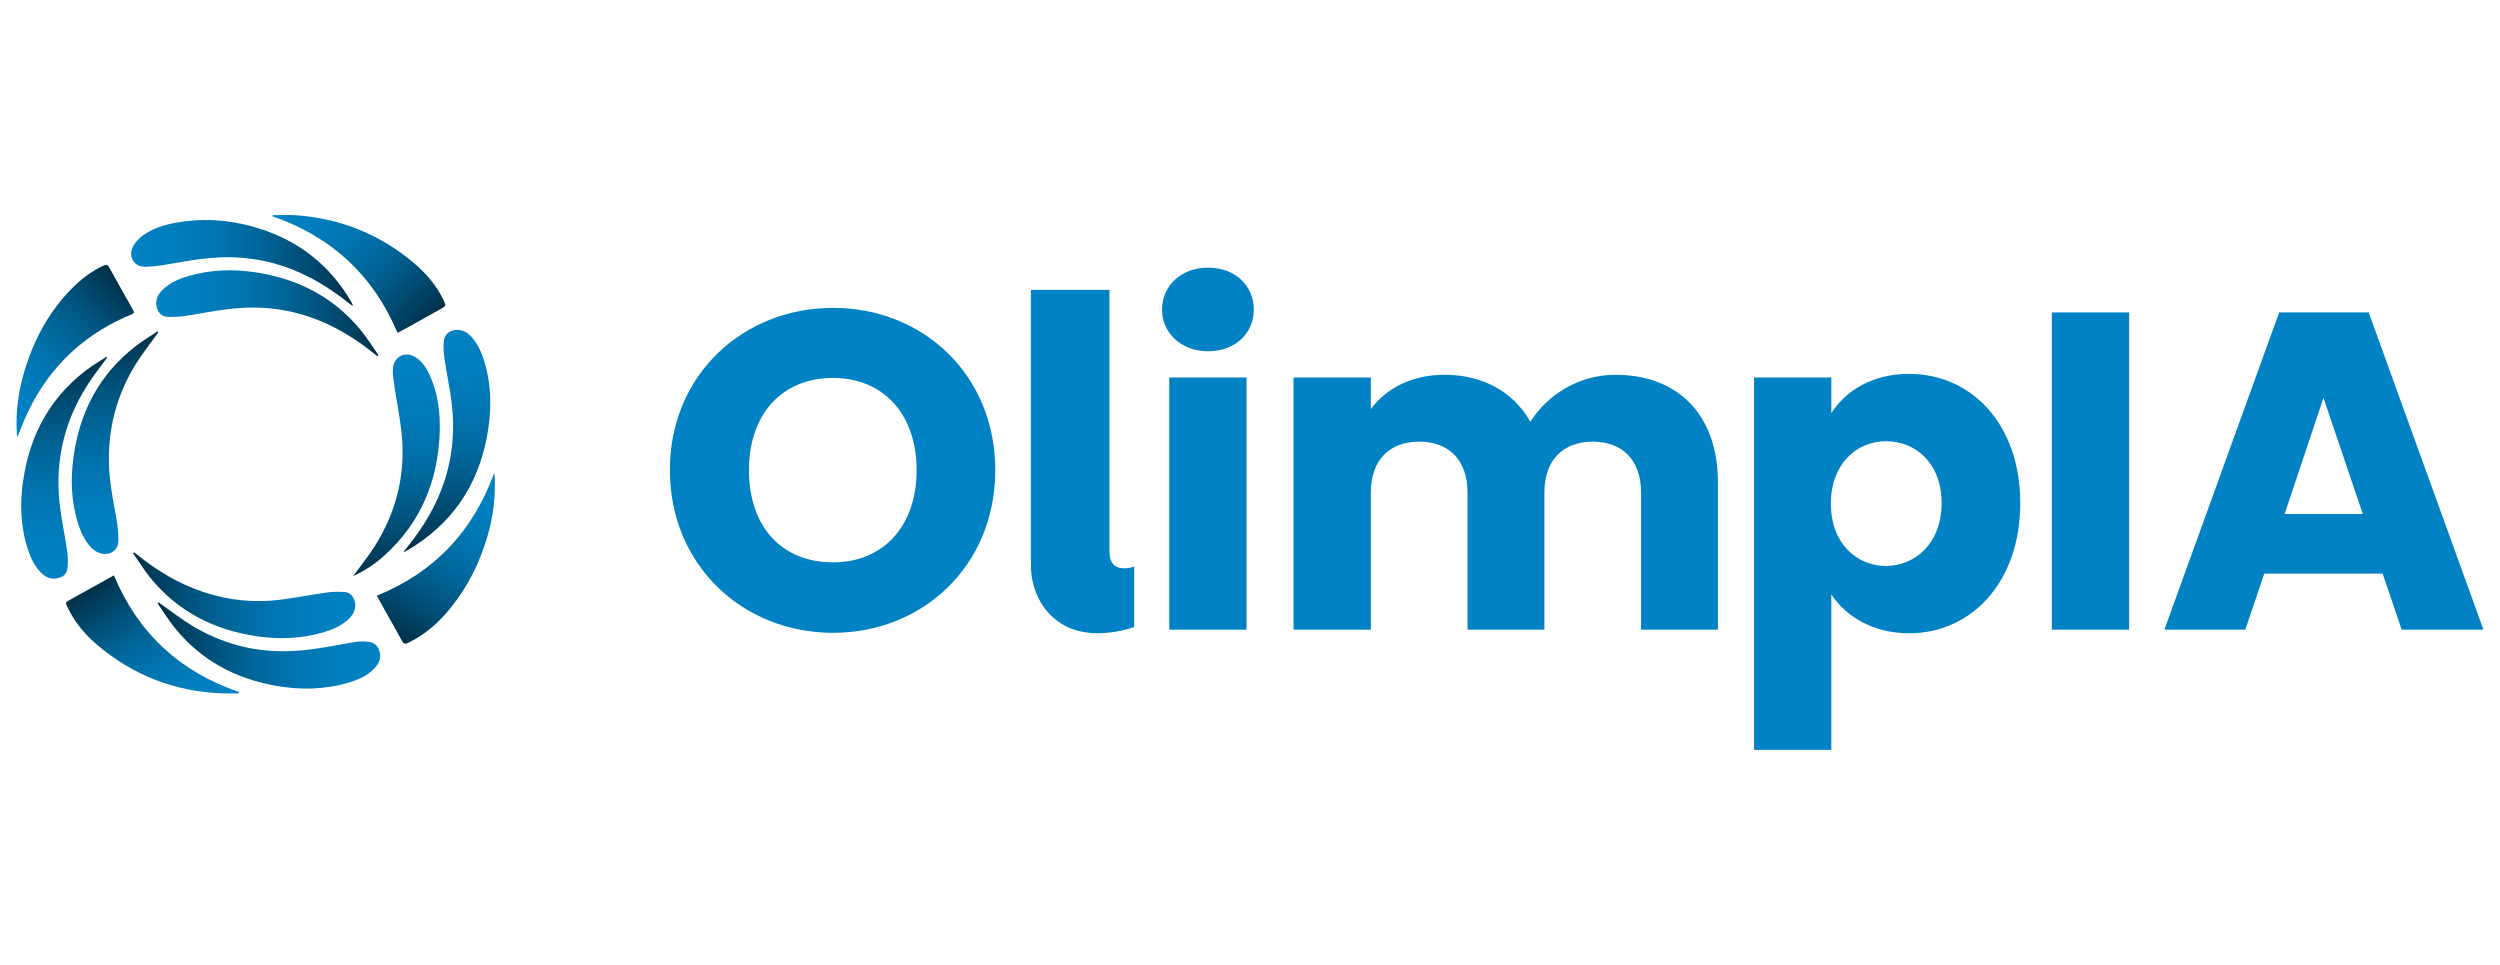
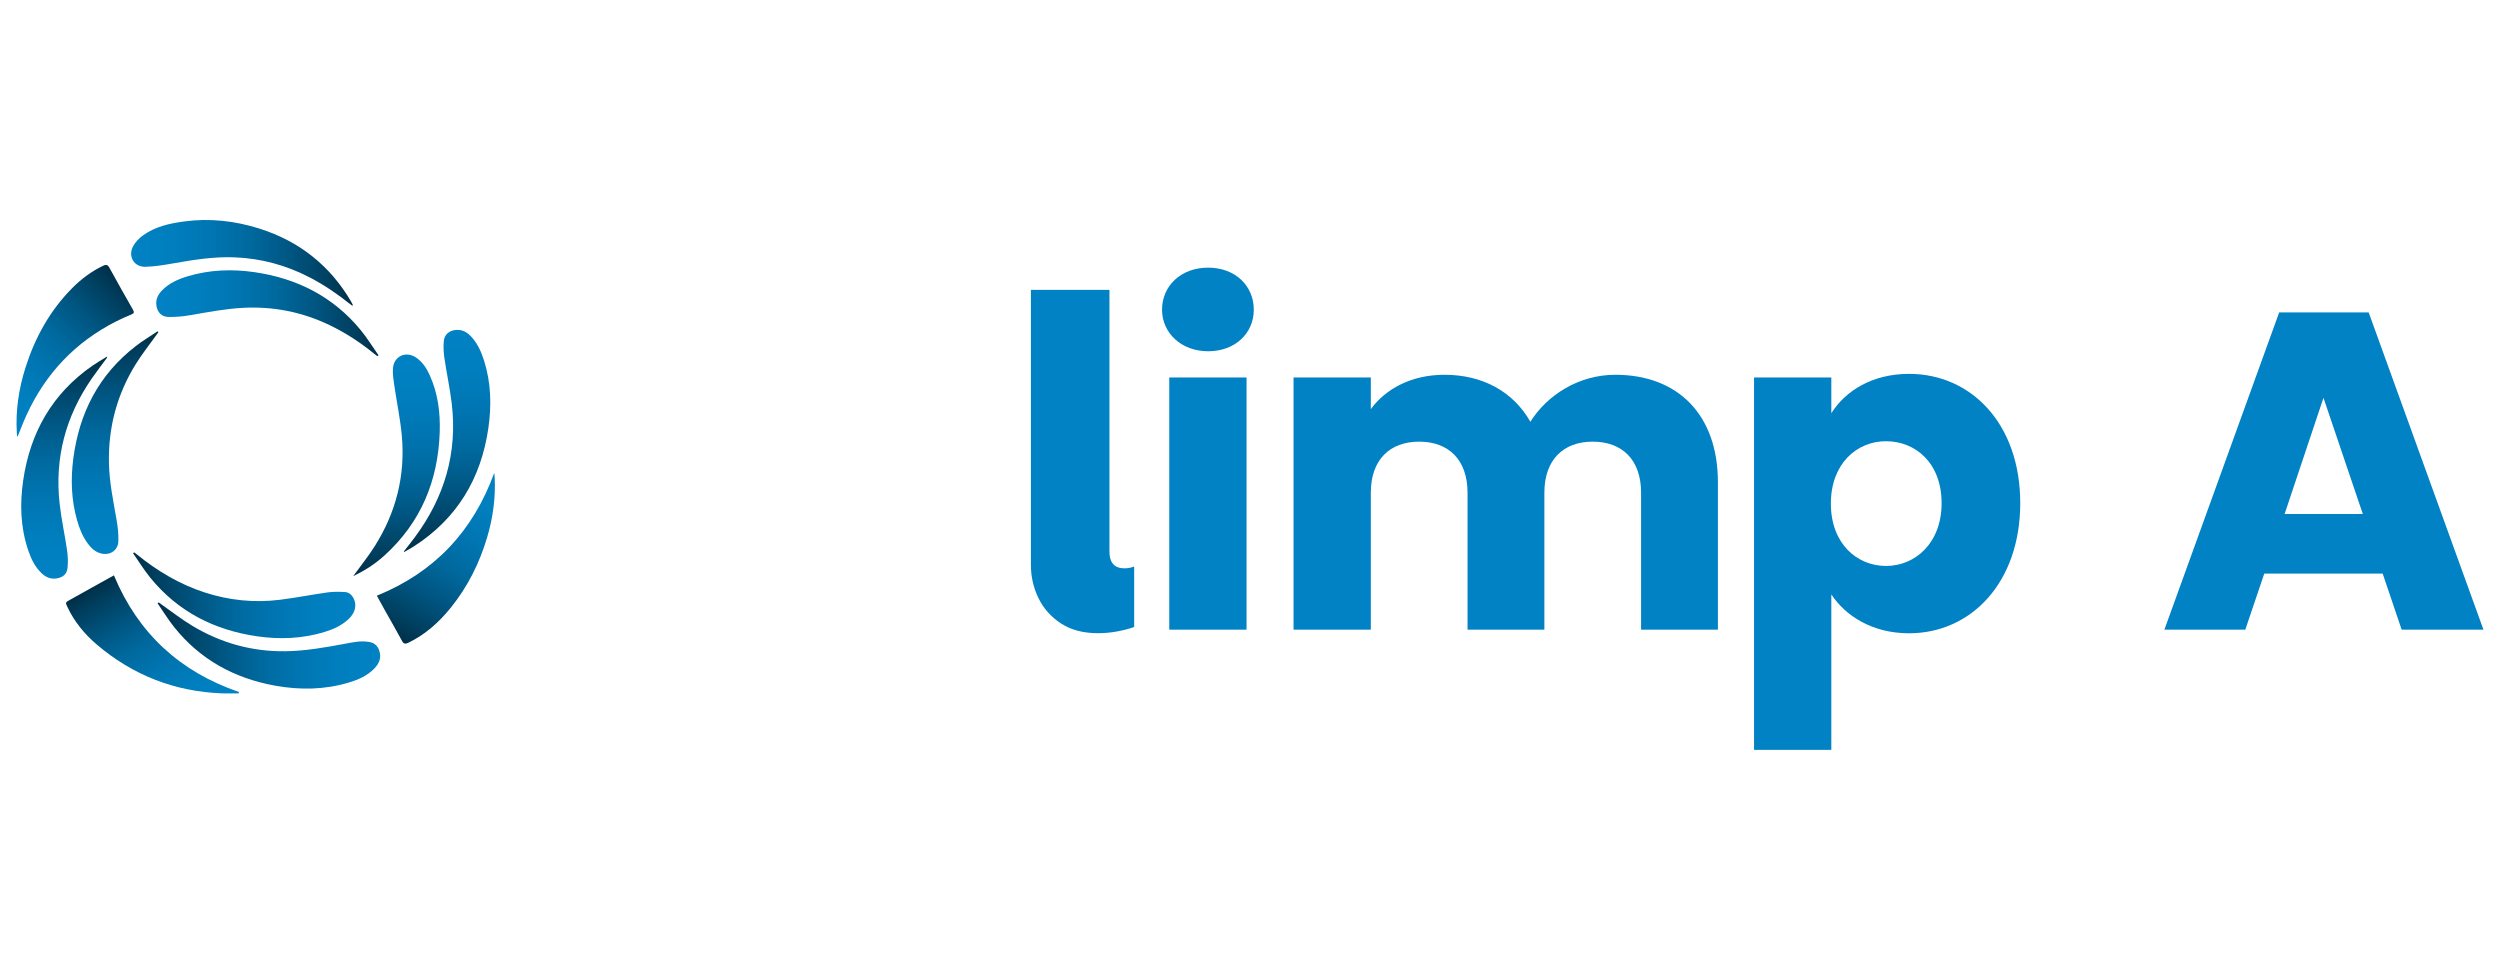
<svg xmlns="http://www.w3.org/2000/svg" xmlns:xlink="http://www.w3.org/1999/xlink" id="Capa_1" data-name="Capa 1" version="1.1" viewBox="0 0 1920 741">
  <defs>
    <style>
      .cls-1 {
        fill: url(#Degradado_sin_nombre_10-4);
      }

      .cls-1, .cls-2, .cls-3, .cls-4, .cls-5, .cls-6, .cls-7, .cls-8, .cls-9, .cls-10, .cls-11, .cls-12, .cls-13 {
        stroke-width: 0px;
      }

      .cls-2 {
        fill: url(#Degradado_sin_nombre_10-3);
      }

      .cls-3 {
        fill: url(#Degradado_sin_nombre_10-10);
      }

      .cls-4 {
        fill: url(#Degradado_sin_nombre_10-12);
      }

      .cls-5 {
        fill: url(#Degradado_sin_nombre_10-8);
      }

      .cls-6 {
        fill: #0182c4;
      }

      .cls-7 {
        fill: url(#Degradado_sin_nombre_10-5);
      }

      .cls-8 {
        fill: url(#Degradado_sin_nombre_10-2);
      }

      .cls-9 {
        fill: url(#Degradado_sin_nombre_10-6);
      }

      .cls-10 {
        fill: url(#Degradado_sin_nombre_10-7);
      }

      .cls-11 {
        fill: url(#Degradado_sin_nombre_10-9);
      }

      .cls-12 {
        fill: url(#Degradado_sin_nombre_10-11);
      }

      .cls-13 {
        fill: url(#Degradado_sin_nombre_10);
      }
    </style>
    <linearGradient id="Degradado_sin_nombre_10" data-name="Degradado sin nombre 10" x1="4155.73" y1="495.74" x2="4326.67" y2="495.74" gradientTransform="translate(4447.73) rotate(-180) scale(1 -1)" gradientUnits="userSpaceOnUse">
      <stop offset="0" stop-color="#0182c4" />
      <stop offset=".17" stop-color="#007fbf" />
      <stop offset=".35" stop-color="#0076b3" />
      <stop offset=".54" stop-color="#00699e" />
      <stop offset=".72" stop-color="#005581" />
      <stop offset=".91" stop-color="#003d5c" />
      <stop offset="1" stop-color="#002f47" />
    </linearGradient>
    <linearGradient id="Degradado_sin_nombre_10-2" data-name="Degradado sin nombre 10" x1="4143.2" y1="272.28" x2="4143.2" y2="442.47" xlink:href="#Degradado_sin_nombre_10" />
    <linearGradient id="Degradado_sin_nombre_10-3" data-name="Degradado sin nombre 10" x1="4347" y1="201.86" x2="4176.66" y2="201.86" xlink:href="#Degradado_sin_nombre_10" />
    <linearGradient id="Degradado_sin_nombre_10-4" data-name="Degradado sin nombre 10" x1="4359.34" y1="425.44" x2="4359.34" y2="254.43" xlink:href="#Degradado_sin_nombre_10" />
    <linearGradient id="Degradado_sin_nombre_10-5" data-name="Degradado sin nombre 10" x1="4398.39" y1="444.41" x2="4398.39" y2="273.95" xlink:href="#Degradado_sin_nombre_10" />
    <linearGradient id="Degradado_sin_nombre_10-6" data-name="Degradado sin nombre 10" x1="4327.77" y1="240.58" x2="4157.03" y2="240.58" xlink:href="#Degradado_sin_nombre_10" />
    <linearGradient id="Degradado_sin_nombre_10-7" data-name="Degradado sin nombre 10" x1="4104.39" y1="253.34" x2="4104.39" y2="423.92" xlink:href="#Degradado_sin_nombre_10" />
    <linearGradient id="Degradado_sin_nombre_10-8" data-name="Degradado sin nombre 10" x1="4174.86" y1="457.16" x2="4345.55" y2="457.16" xlink:href="#Degradado_sin_nombre_10" />
    <linearGradient id="Degradado_sin_nombre_10-9" data-name="Degradado sin nombre 10" x1="4220.48" y1="147.49" x2="4119.44" y2="248.52" xlink:href="#Degradado_sin_nombre_10" />
    <linearGradient id="Degradado_sin_nombre_10-10" data-name="Degradado sin nombre 10" x1="4299.18" y1="552.58" x2="4362.69" y2="442.57" xlink:href="#Degradado_sin_nombre_10" />
    <linearGradient id="Degradado_sin_nombre_10-11" data-name="Degradado sin nombre 10" x1="4452.33" y1="317.31" x2="4351.96" y2="216.94" xlink:href="#Degradado_sin_nombre_10" />
    <linearGradient id="Degradado_sin_nombre_10-12" data-name="Degradado sin nombre 10" x1="4070.86" y1="361.58" x2="4144.86" y2="489.75" xlink:href="#Degradado_sin_nombre_10" />
  </defs>
  <g>
-     <path class="cls-6" d="M639.77,486.01c-69.07,0-125.3-51.72-125.3-124.95s56.23-124.61,125.3-124.61,124.61,51.37,124.61,124.61-55.54,124.95-124.61,124.95ZM639.77,431.87c38.87,0,64.21-28.11,64.21-70.81s-25.34-70.81-64.21-70.81-64.56,27.42-64.56,70.81,24.99,70.81,64.56,70.81Z" />
    <path class="cls-6" d="M843.26,486.29c-11.3,0-20.76-2.49-28.39-7.46-7.63-4.97-13.39-11.44-17.29-19.4-3.9-7.96-5.85-16.52-5.85-25.67v-211.16h60.33v200.65c0,3.05.42,5.54,1.27,7.46.85,1.92,2.12,3.36,3.81,4.32,1.69.96,3.84,1.44,6.44,1.44,1.92,0,3.47-.17,4.66-.51,1.19-.34,2.12-.62,2.8-.85v46.44c-3.84,1.36-8.19,2.48-13.05,3.39-4.86.9-9.78,1.36-14.74,1.36Z" />
    <path class="cls-6" d="M892.45,237.84c0-18.05,14.23-32.28,35.4-32.28s35.06,14.23,35.06,32.28-14.23,31.93-35.06,31.93-35.4-14.23-35.4-31.93ZM898,289.91h59.35v193.68h-59.35v-193.68Z" />
    <path class="cls-6" d="M1260.36,378.41c0-25.34-14.58-39.22-37.14-39.22s-37.14,13.88-37.14,39.22v105.17h-59.01v-105.17c0-25.34-14.58-39.22-37.14-39.22s-37.14,13.88-37.14,39.22v105.17h-59.35v-193.68h59.35v24.3c11.45-15.62,31.24-26.38,56.58-26.38,29.16,0,52.76,12.84,65.95,36.1,12.84-20.48,37.14-36.1,65.25-36.1,47.9,0,78.79,30.54,78.79,82.61v113.15h-59.01v-105.17Z" />
    <path class="cls-6" d="M1466.16,287.13c47.55,0,85.39,38.18,85.39,99.27s-37.83,99.96-85.39,99.96c-28.46,0-48.94-13.54-59.7-29.85v119.4h-59.35v-286h59.35v27.42c10.76-17.01,31.24-30.2,59.7-30.2ZM1448.46,338.85c-22.21,0-42.35,17.01-42.35,47.9s20.13,47.9,42.35,47.9,42.69-17.35,42.69-48.24-20.13-47.55-42.69-47.55Z" />
-     <path class="cls-6" d="M1575.83,239.93h59.35v243.66h-59.35v-243.66Z" />
    <path class="cls-6" d="M1829.9,440.54h-90.94l-14.58,43.04h-62.13l88.16-243.66h68.72l88.16,243.66h-62.82l-14.58-43.04ZM1784.43,305.53l-29.85,89.2h60.05l-30.2-89.2Z" />
  </g>
  <g>
    <path class="cls-13" d="M121.05,463.39c4.25,6.13,8.14,12.55,12.8,18.35,19.98,24.93,46.24,39.22,77.44,44.85,19.11,3.45,38.11,3.19,56.82-2.45,7.14-2.15,13.93-5.15,19.26-10.59,4-4.08,5.91-8.8,3.66-14.54-1.35-3.44-3.87-5.36-7.42-5.98-6.56-1.15-12.95.3-19.33,1.49-14.83,2.77-29.66,5.4-44.81,5.63-25.88.39-49.86-6.32-71.93-19.62-8.17-4.93-15.72-10.86-23.56-16.34-.71-.5-1.39-1.04-2.08-1.57-.29.26-.58.51-.86.77Z" />
    <path class="cls-8" d="M271.27,442.47c8.75-4.18,16.71-9.28,23.78-15.67,28.16-25.44,41.44-57.57,42.66-95.08.49-15.07-1.42-29.76-7.71-43.63-2.33-5.14-5.32-9.85-10.04-13.22-7.96-5.68-17.49-1.58-18.18,8.13-.3,4.17.37,8.46.98,12.64,1.88,12.95,4.62,25.81,5.82,38.81,2.83,30.71-4.42,59.21-20.92,85.24-4.68,7.38-10.18,14.23-15.31,21.32-.35.49-.72.97-1.07,1.45Z" />
    <path class="cls-2" d="M271.07,234.35c-.43-.84-.81-1.71-1.29-2.52-16.24-27.84-39.84-46.53-70.49-56.26-18.92-6-38.31-8.16-58.05-5.48-11.05,1.5-21.97,3.92-31.25,10.57-3.05,2.19-6,5.15-7.75,8.42-4.19,7.83.69,16.07,9.52,15.82,7.44-.21,14.88-1.5,22.24-2.79,15.32-2.7,30.64-5.1,46.28-4.47,20.35.82,39.51,6.03,57.59,15.43,10.87,5.65,20.93,12.46,30.48,20.07.69.55,1.41,1.07,2.11,1.61.2-.14.4-.27.6-.41Z" />
    <path class="cls-1" d="M121.03,254.43c-5.58,3.76-11.39,7.22-16.7,11.33-28.36,21.87-43.44,51.24-48.02,86.35-2.07,15.91-1.56,31.71,2.82,47.26,1.85,6.56,4.35,12.84,8.49,18.32,2.54,3.37,5.54,6.2,9.79,7.32,6.89,1.83,13.24-2.17,13.49-9.25.2-5.53-.43-11.18-1.39-16.65-2.5-14.32-5.5-28.56-5.83-43.16-.64-27.54,6.14-53.15,20.72-76.52,4.86-7.79,10.61-15.02,15.96-22.5.41-.58.85-1.13,1.27-1.7-.2-.26-.4-.53-.6-.79Z" />
    <path class="cls-7" d="M82.01,273.95c-3.73,2.33-7.56,4.5-11.16,7-30.71,21.38-47.62,51.15-53.01,87.78-2.67,18.18-2.15,36.22,3.79,53.82,2.24,6.64,5.21,12.92,10.45,17.82,3.28,3.06,7.07,4.63,11.63,3.82,4.61-.82,7.64-3.22,8.14-7.85.47-4.42.33-9.02-.31-13.44-1.72-11.97-4.36-23.83-5.72-35.83-3.97-35.11,4.53-67.2,24.58-96.24,3.83-5.55,7.97-10.9,11.97-16.34-.12-.18-.24-.36-.37-.54Z" />
    <path class="cls-9" d="M290.7,272.86c-4.54-6.47-8.69-13.27-13.69-19.36-21.15-25.71-48.86-39.71-81.49-44.47-17.37-2.53-34.6-1.89-51.5,3.2-7.23,2.18-14.1,5.19-19.51,10.71-3.24,3.3-5.16,7.21-4.35,11.99.85,5.04,3.99,8.37,9.09,8.47,5.37.1,10.83-.31,16.14-1.22,13.8-2.36,27.52-5.08,41.56-5.78,23.21-1.16,45.26,3.25,66.21,13.32,12.2,5.86,23.43,13.19,33.91,21.71.9.73,1.84,1.42,2.76,2.12.3-.23.6-.46.89-.7Z" />
    <path class="cls-10" d="M310.41,423.92c2.45-1.41,4.97-2.72,7.35-4.25,33.26-21.36,51.71-52.15,57.3-90.87,2.5-17.32,2.09-34.59-3.19-51.5-2.01-6.42-4.64-12.55-9.06-17.73-3.21-3.76-6.99-6.55-12.32-6.21-5.27.34-9.13,3.3-9.64,8.52-.42,4.34-.18,8.85.46,13.18,1.69,11.52,4.18,22.93,5.58,34.48,4.65,38.18-5.55,72.41-28.34,103.12-2.73,3.67-5.6,7.24-8.41,10.85.09.13.18.27.27.4Z" />
    <path class="cls-5" d="M102.18,424.85c4.42,6.33,8.46,12.97,13.33,18.94,21.26,26.03,49.14,40.17,82.12,44.92,17.4,2.5,34.6,1.79,51.49-3.31,6.96-2.1,13.54-5.08,18.89-10.23,4.64-4.47,6.04-10.02,3.86-14.97-1.34-3.03-3.57-5.29-6.85-5.5-4.47-.28-9.04-.34-13.45.27-12.25,1.7-24.39,4.15-36.66,5.67-19.63,2.43-38.93.46-57.78-5.66-19.34-6.28-36.44-16.53-52.14-29.28-.62-.51-1.26-.99-1.9-1.48-.3.22-.61.43-.91.65Z" />
-     <path class="cls-11" d="M209.27,166.15c45.17,15.56,77.32,45.05,96.02,89.46,2.39-1.27,4.75-2.47,7.08-3.76,8.91-4.96,17.81-9.95,26.72-14.91,3.32-1.85,3.51-2.25,1.9-5.71-5.37-11.51-13.41-20.99-22.99-29.11-26.12-22.13-56.4-34.28-90.5-36.81-5.97-.44-12-.06-18-.06-.07.3-.15.6-.22.9Z" />
    <path class="cls-3" d="M183.55,531.46c-45.3-15.51-77.53-45.08-96.06-89.59-5.72,3.17-11.07,6.13-16.41,9.11-5.84,3.25-11.67,6.52-17.51,9.77-3.38,1.88-3.41,1.97-1.81,5.38,5.35,11.41,13.21,20.93,22.72,29.01,27.62,23.45,59.6,35.93,95.83,37.35,4.32.17,8.65.02,12.98.02.09-.35.18-.7.26-1.05Z" />
    <path class="cls-12" d="M13.6,335.12c2.26-5.49,4.33-11.07,6.81-16.46,14.67-31.89,37.52-56.01,68.91-71.9,3.78-1.91,7.66-3.67,11.59-5.24,2.1-.84,2.3-1.71,1.24-3.58-6.12-10.75-12.23-21.5-18.15-32.36-1.36-2.5-2.68-2.5-4.92-1.42-8.9,4.27-16.67,10.09-23.59,17.06-17.16,17.28-28.59,37.98-35.9,61.04-5.17,16.32-7.69,33.02-6.67,50.18.05.88.14,1.75.21,2.63.15.02.31.04.46.06Z" />
    <path class="cls-4" d="M379.59,363.15c-16.23,44.62-45.75,76.34-90.19,94.34,2.27,4.12,4.41,8.05,6.6,11.95,4.24,7.56,8.6,15.04,12.69,22.68,1.31,2.44,2.54,2.66,4.89,1.53,12.95-6.26,23.38-15.57,32.35-26.61,13.21-16.26,22.4-34.66,28.3-54.7,4.4-14.91,6.44-30.16,5.7-45.73-.06-1.16-.23-2.31-.35-3.46Z" />
  </g>
</svg>